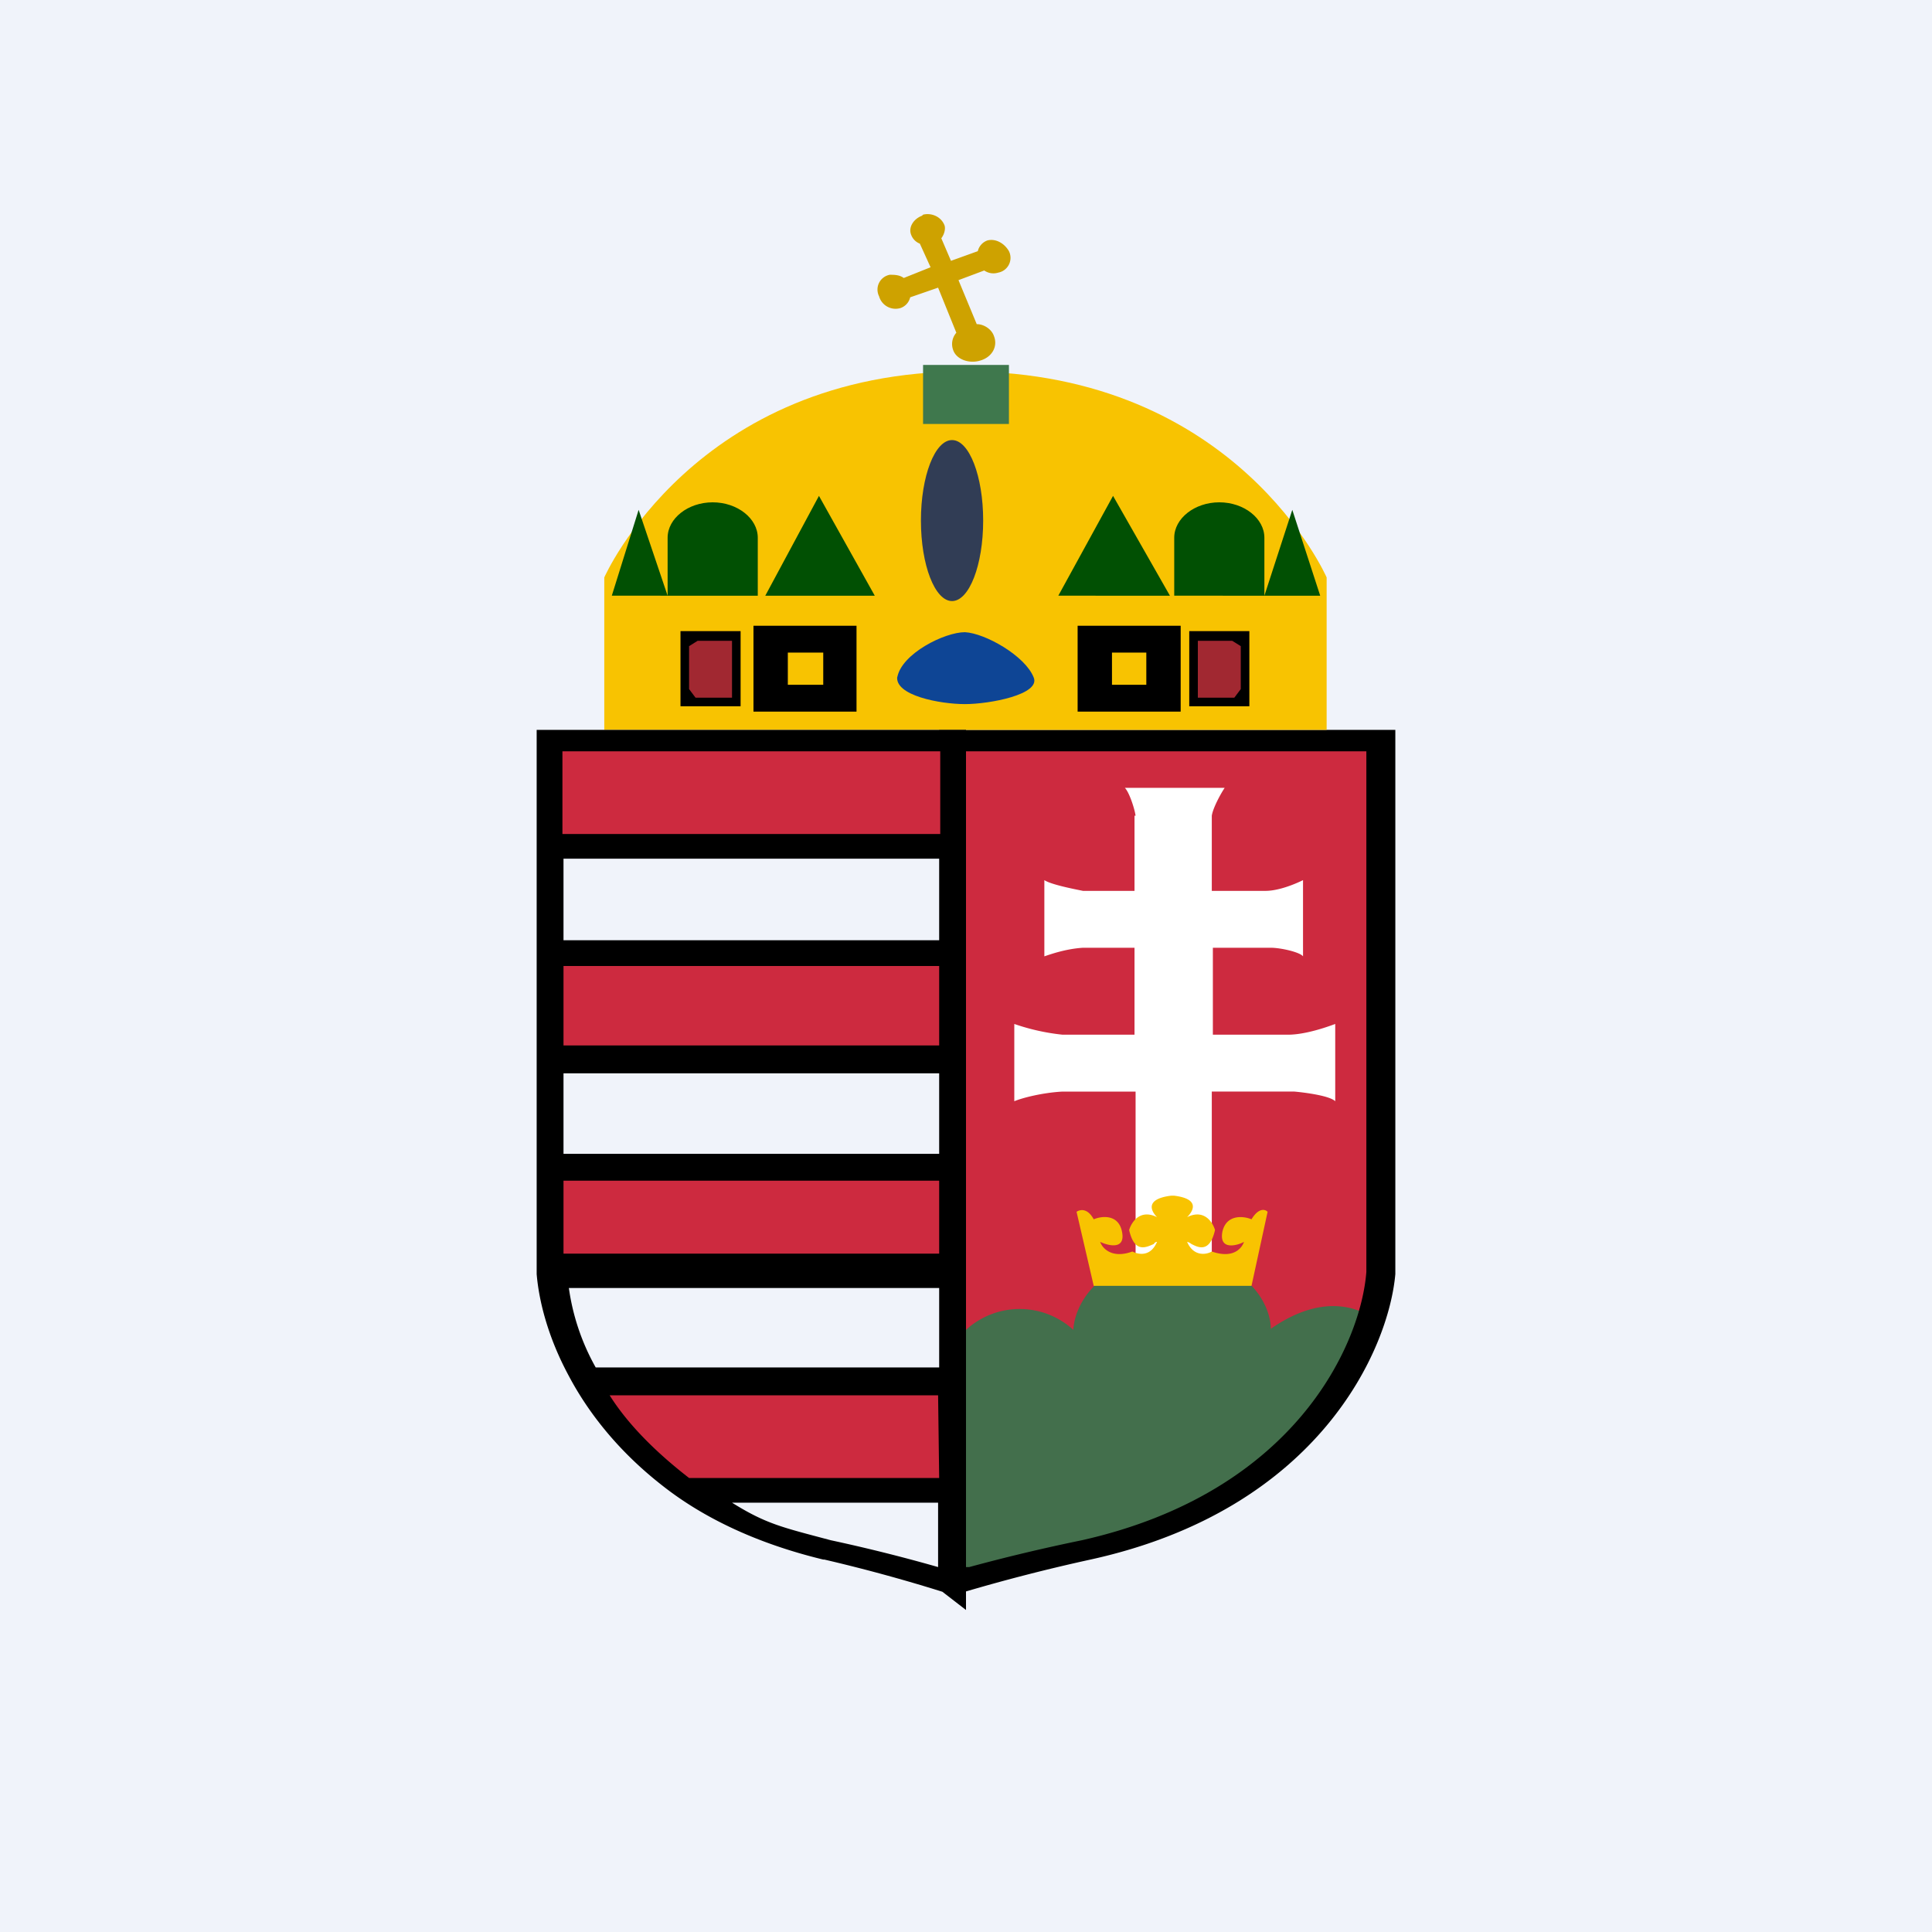
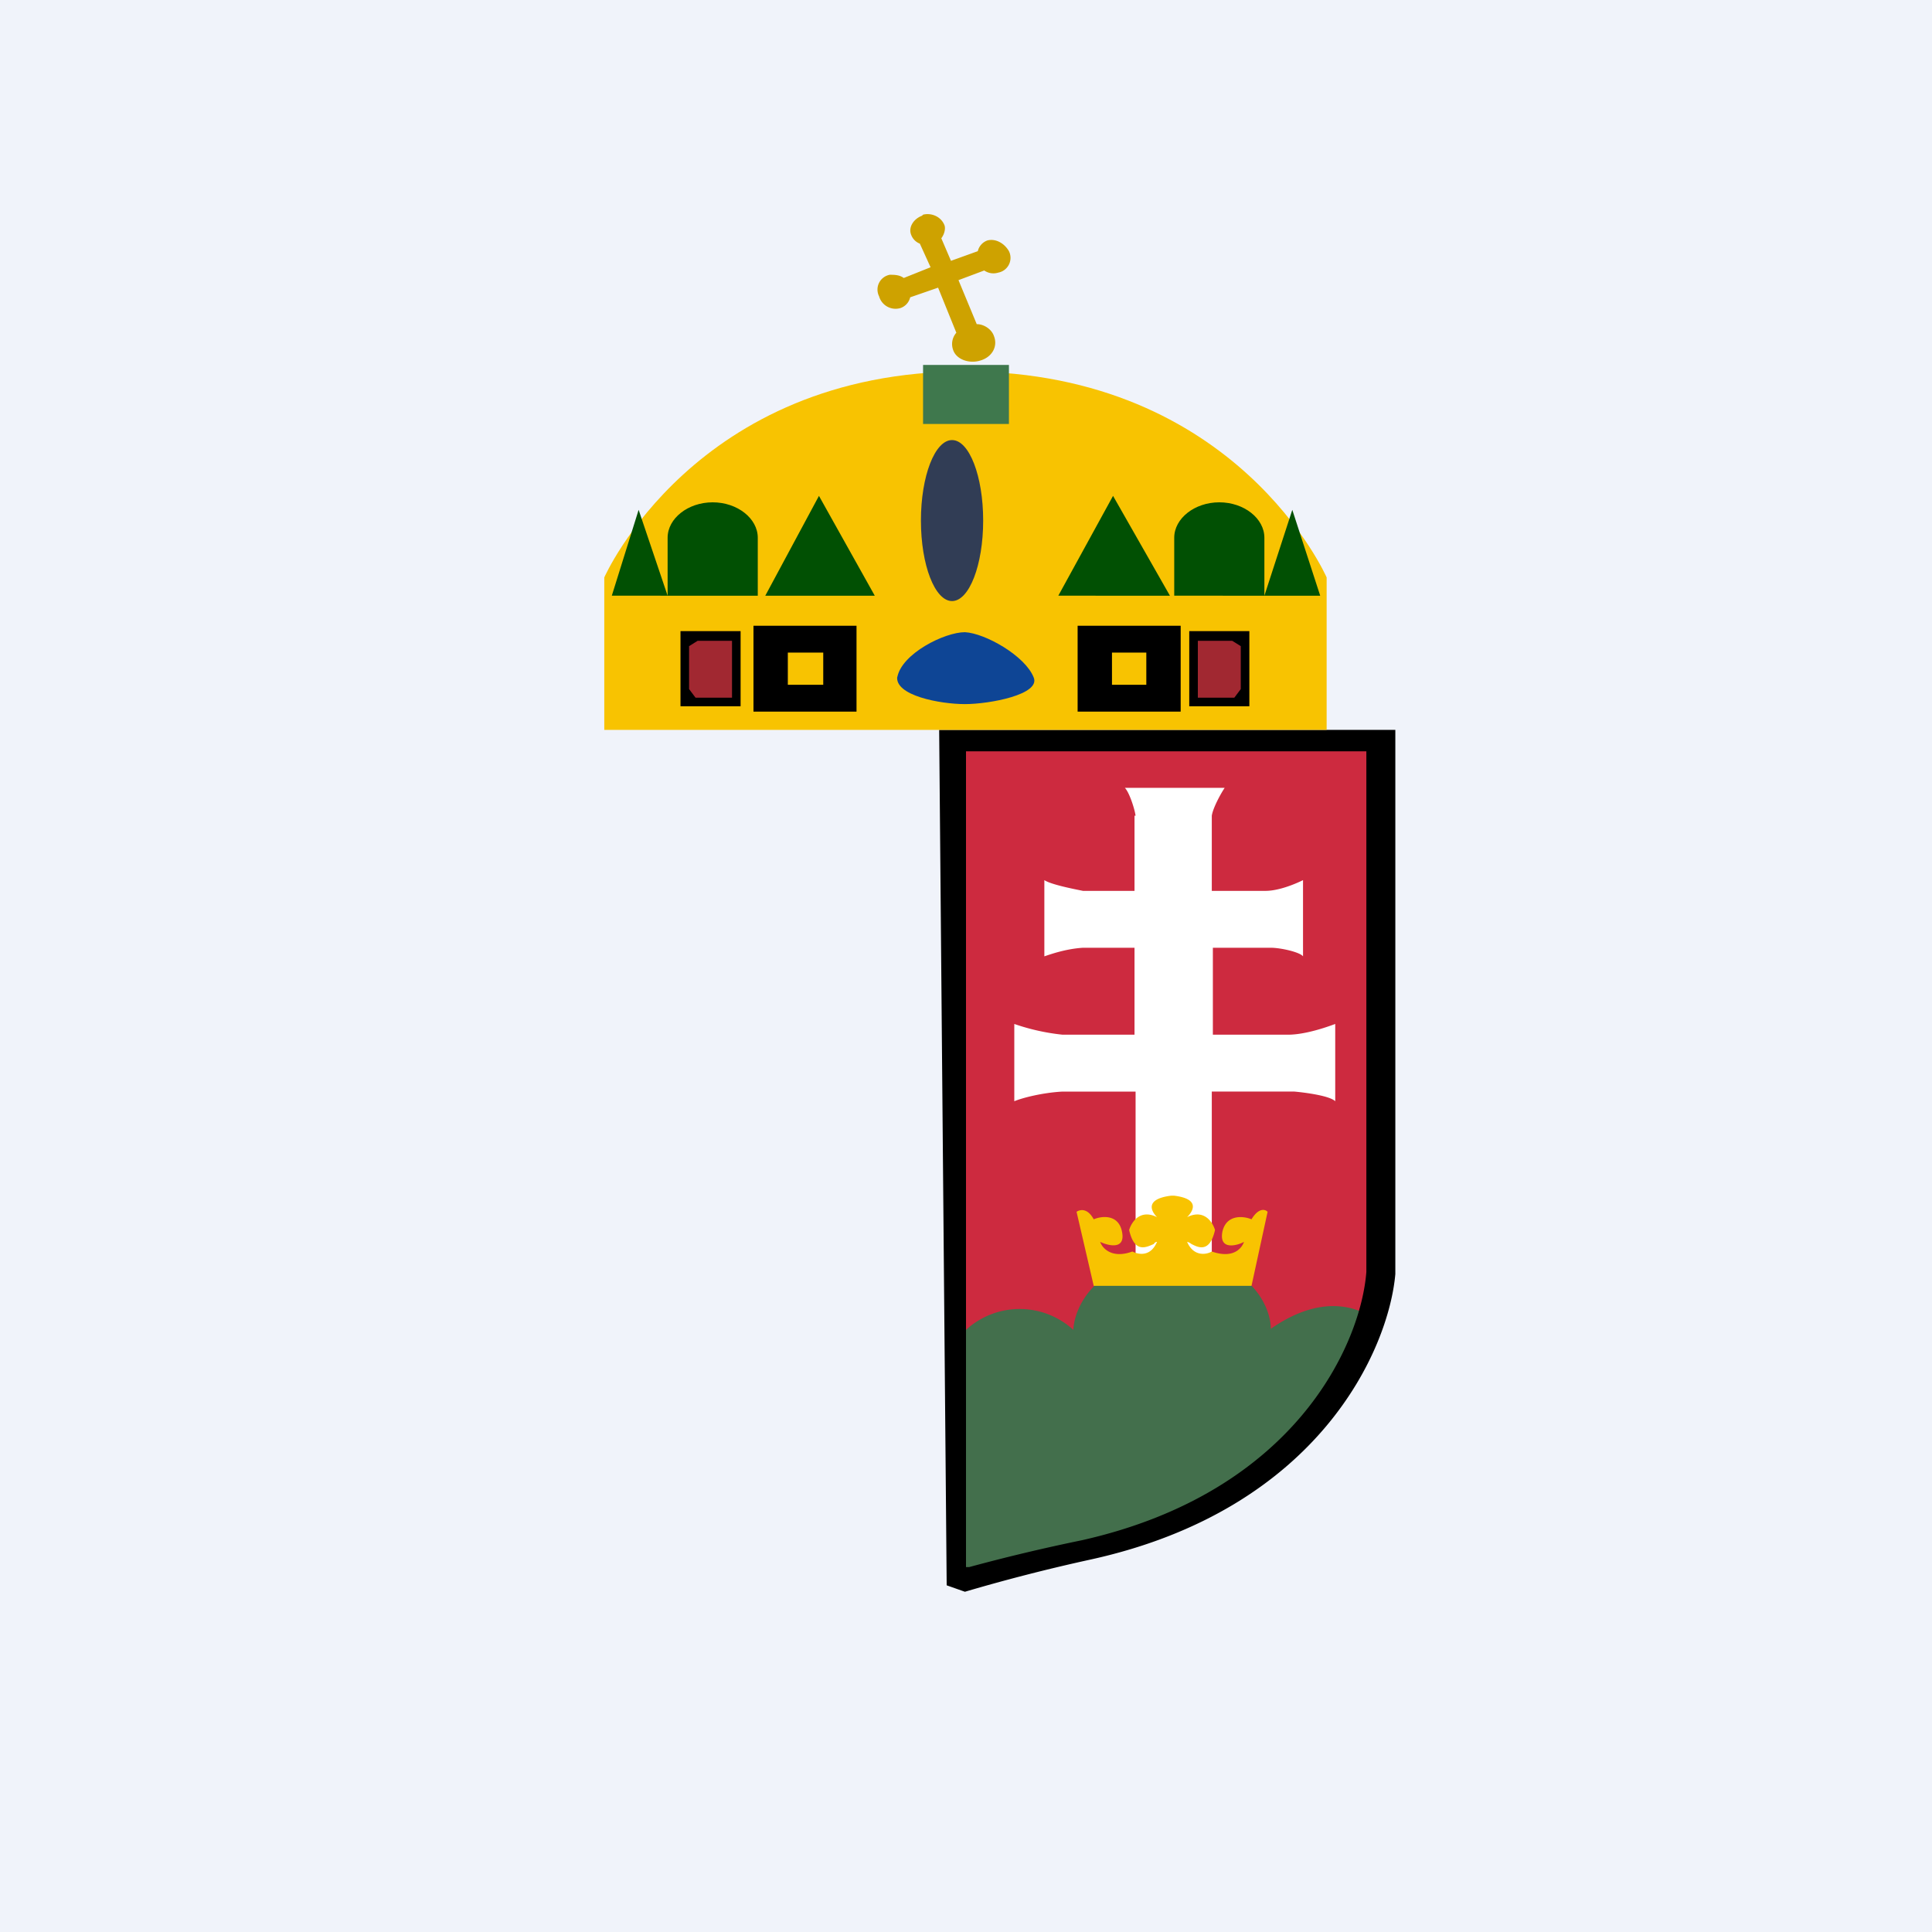
<svg xmlns="http://www.w3.org/2000/svg" width="18" height="18" viewBox="0 0 18 18">
  <path fill="#F0F3FA" d="M0 0h18v18H0z" />
  <path d="M12.87 11.86V6.9h-3.9L9 14.76c.1-.09.84-.25 1.2-.33 2.02-.45 2.63-1.9 2.68-2.57Z" fill="#CD2A3F" />
  <path d="M12.79 12.28c-.19-.13-.52-.2-.95.1 0-.21-.2-.66-.9-.66-.72 0-.93.45-.94.67a.74.74 0 0 0-1 0v2.37c.12-.09.85-.25 1.2-.33 1.65-.37 2.36-1.42 2.59-2.15Z" fill="#436F4C" />
  <path d="M8.75 6.8H13v5.07c-.06.69-.7 2.19-2.84 2.66a17 17 0 0 0-1.17.3l-.17-.06-.07-7.97ZM9 7v7.6h.03a17.29 17.29 0 0 1 1.05-.25c2-.45 2.6-1.84 2.65-2.5V7H9Z" />
-   <path d="M5.13 6.87H9v.97H5.13v-.97ZM9 8.83H5.13v.98H9v-.98ZM9 10.82H5.13v.93h3.86v-.93ZM5.43 12.75h3.56v1.06H6.37c-.4-.3-.75-.72-.93-1.06Z" fill="#CD2A3F" />
  <path d="M10.57 7.6v.7h-.48c-.1-.02-.3-.06-.36-.1v.71c.06-.02.2-.07.36-.08h.48v.81H9.9a2 2 0 0 1-.45-.1v.72c.07-.03.26-.08.45-.09h.68v1.57l.71.06v-1.63h.77c.11.01.33.04.38.09v-.72c-.08.03-.28.1-.44.1h-.7v-.81h.54c.09 0 .27.04.3.08V8.2c-.06.03-.22.1-.35.1h-.5v-.7c.01-.07.08-.2.12-.26h-.93c.04.04.09.19.1.26Z" fill="#fff" />
  <path d="M5.63 6.8h6.73V5.38S11.53 3.47 9 3.46c-2.53 0-3.37 1.92-3.37 1.92V6.8Z" fill="#F8C301" />
  <path d="m7.63 4.62-.5.93h1.02l-.52-.93Zm-1.93.93.25-.8.27.8v-.54c0-.18.19-.33.42-.33.23 0 .42.15.42.33v.54H5.7Zm6.08 0 .26-.8.26.8H10.94v-.54c0-.18.19-.33.42-.33.23 0 .42.15.42.33v.54Zm-1.92 0 .51-.93.53.93H9.86Z" fill="#015003" />
  <path d="M6.65 6.08H6.6v.3h.05v-.3Zm-.31-.2v.7h.56v-.7h-.56ZM11.38 6.08h-.05v.3h.05v-.3Zm-.3-.2v.7h.56v-.7h-.56Z" />
  <path fill-rule="evenodd" d="M7.67 6.08h-.33v.3h.33v-.3Zm-.65-.25v.8h.96v-.8h-.96ZM10.68 6.08h-.32v.3h.32v-.3Zm-.64-.25v.8H11v-.8h-.96Z" />
  <path d="M6.5 5.97h.32v.53h-.34l-.06-.08v-.4l.08-.05ZM11.48 5.97h-.32v.53h.34l.06-.08v-.4l-.08-.05Z" fill="#A12831" />
  <path d="M8.36 6.3c-.03.18.4.26.63.26.23 0 .71-.09.64-.25-.08-.2-.45-.41-.64-.42-.19 0-.59.2-.63.42Z" fill="#0E4595" />
  <path d="m10.19 11.98-.16-.69c.03-.02.1-.04.16.07.07-.03.22-.05.26.1.05.2-.14.14-.2.11.02.06.11.16.3.09.06.03.17.05.23-.09 0 0-.02 0-.03.02-.07.03-.18.09-.23-.13.02-.07.1-.2.26-.12-.06-.06-.11-.17.13-.2h.03c.24.03.18.14.12.2.16-.08.24.05.26.12-.05.22-.16.16-.22.13a.1.1 0 0 0-.04-.02c.06.14.18.12.23.09.2.07.28-.03.3-.09-.05.03-.24.09-.2-.1.04-.16.2-.14.27-.11.06-.1.12-.1.15-.07l-.15.69h-1.47Z" fill="#F8C301" />
  <path d="M8.6 3.4h.8v.55h-.8v-.54Z" fill="#3F784D" />
  <path d="M8.6 2c.08-.02.17.02.2.1.01.03 0 .08-.03.12l.09.21.25-.09a.14.14 0 0 1 .09-.1c.08-.02.16.03.2.1a.14.14 0 0 1-.1.2.15.15 0 0 1-.13-.02l-.24.09.17.41c.07 0 .14.05.16.11.04.1-.02.2-.13.23-.1.03-.22-.01-.25-.1a.16.16 0 0 1 .03-.16l-.17-.42-.26.09a.14.14 0 0 1-.09.1.16.16 0 0 1-.2-.11.14.14 0 0 1 .1-.2c.04 0 .09 0 .13.03l.25-.1-.1-.22a.14.14 0 0 1-.08-.08c-.03-.07.02-.15.1-.18Z" fill="#CEA200" />
-   <path d="M9 6.8H5v5.07c.02.24.1.58.3.95.18.34.46.7.87 1.02.38.3.88.54 1.5.69h.01a15.22 15.22 0 0 1 1.1.3L9 15V6.8Zm-.24.2v.77H5.24V7h3.5ZM5.25 8h3.5v.76h-3.5V8Zm0 1h3.5v.74h-3.5V9Zm0 1h3.5v.75h-3.5V10Zm0 1h3.5v.68h-3.5V11Zm.05 1h3.45v.74h-3.2A2.1 2.1 0 0 1 5.3 12Zm.38 1h3.06l.01.77H6.42c-.31-.24-.57-.5-.74-.77Zm1.14 1h1.92v.6a15.5 15.5 0 0 0-1-.25c-.45-.12-.6-.15-.92-.35Z" />
  <ellipse cx="8.87" cy="4.85" rx=".29" ry=".75" fill="#313D55" />
</svg>